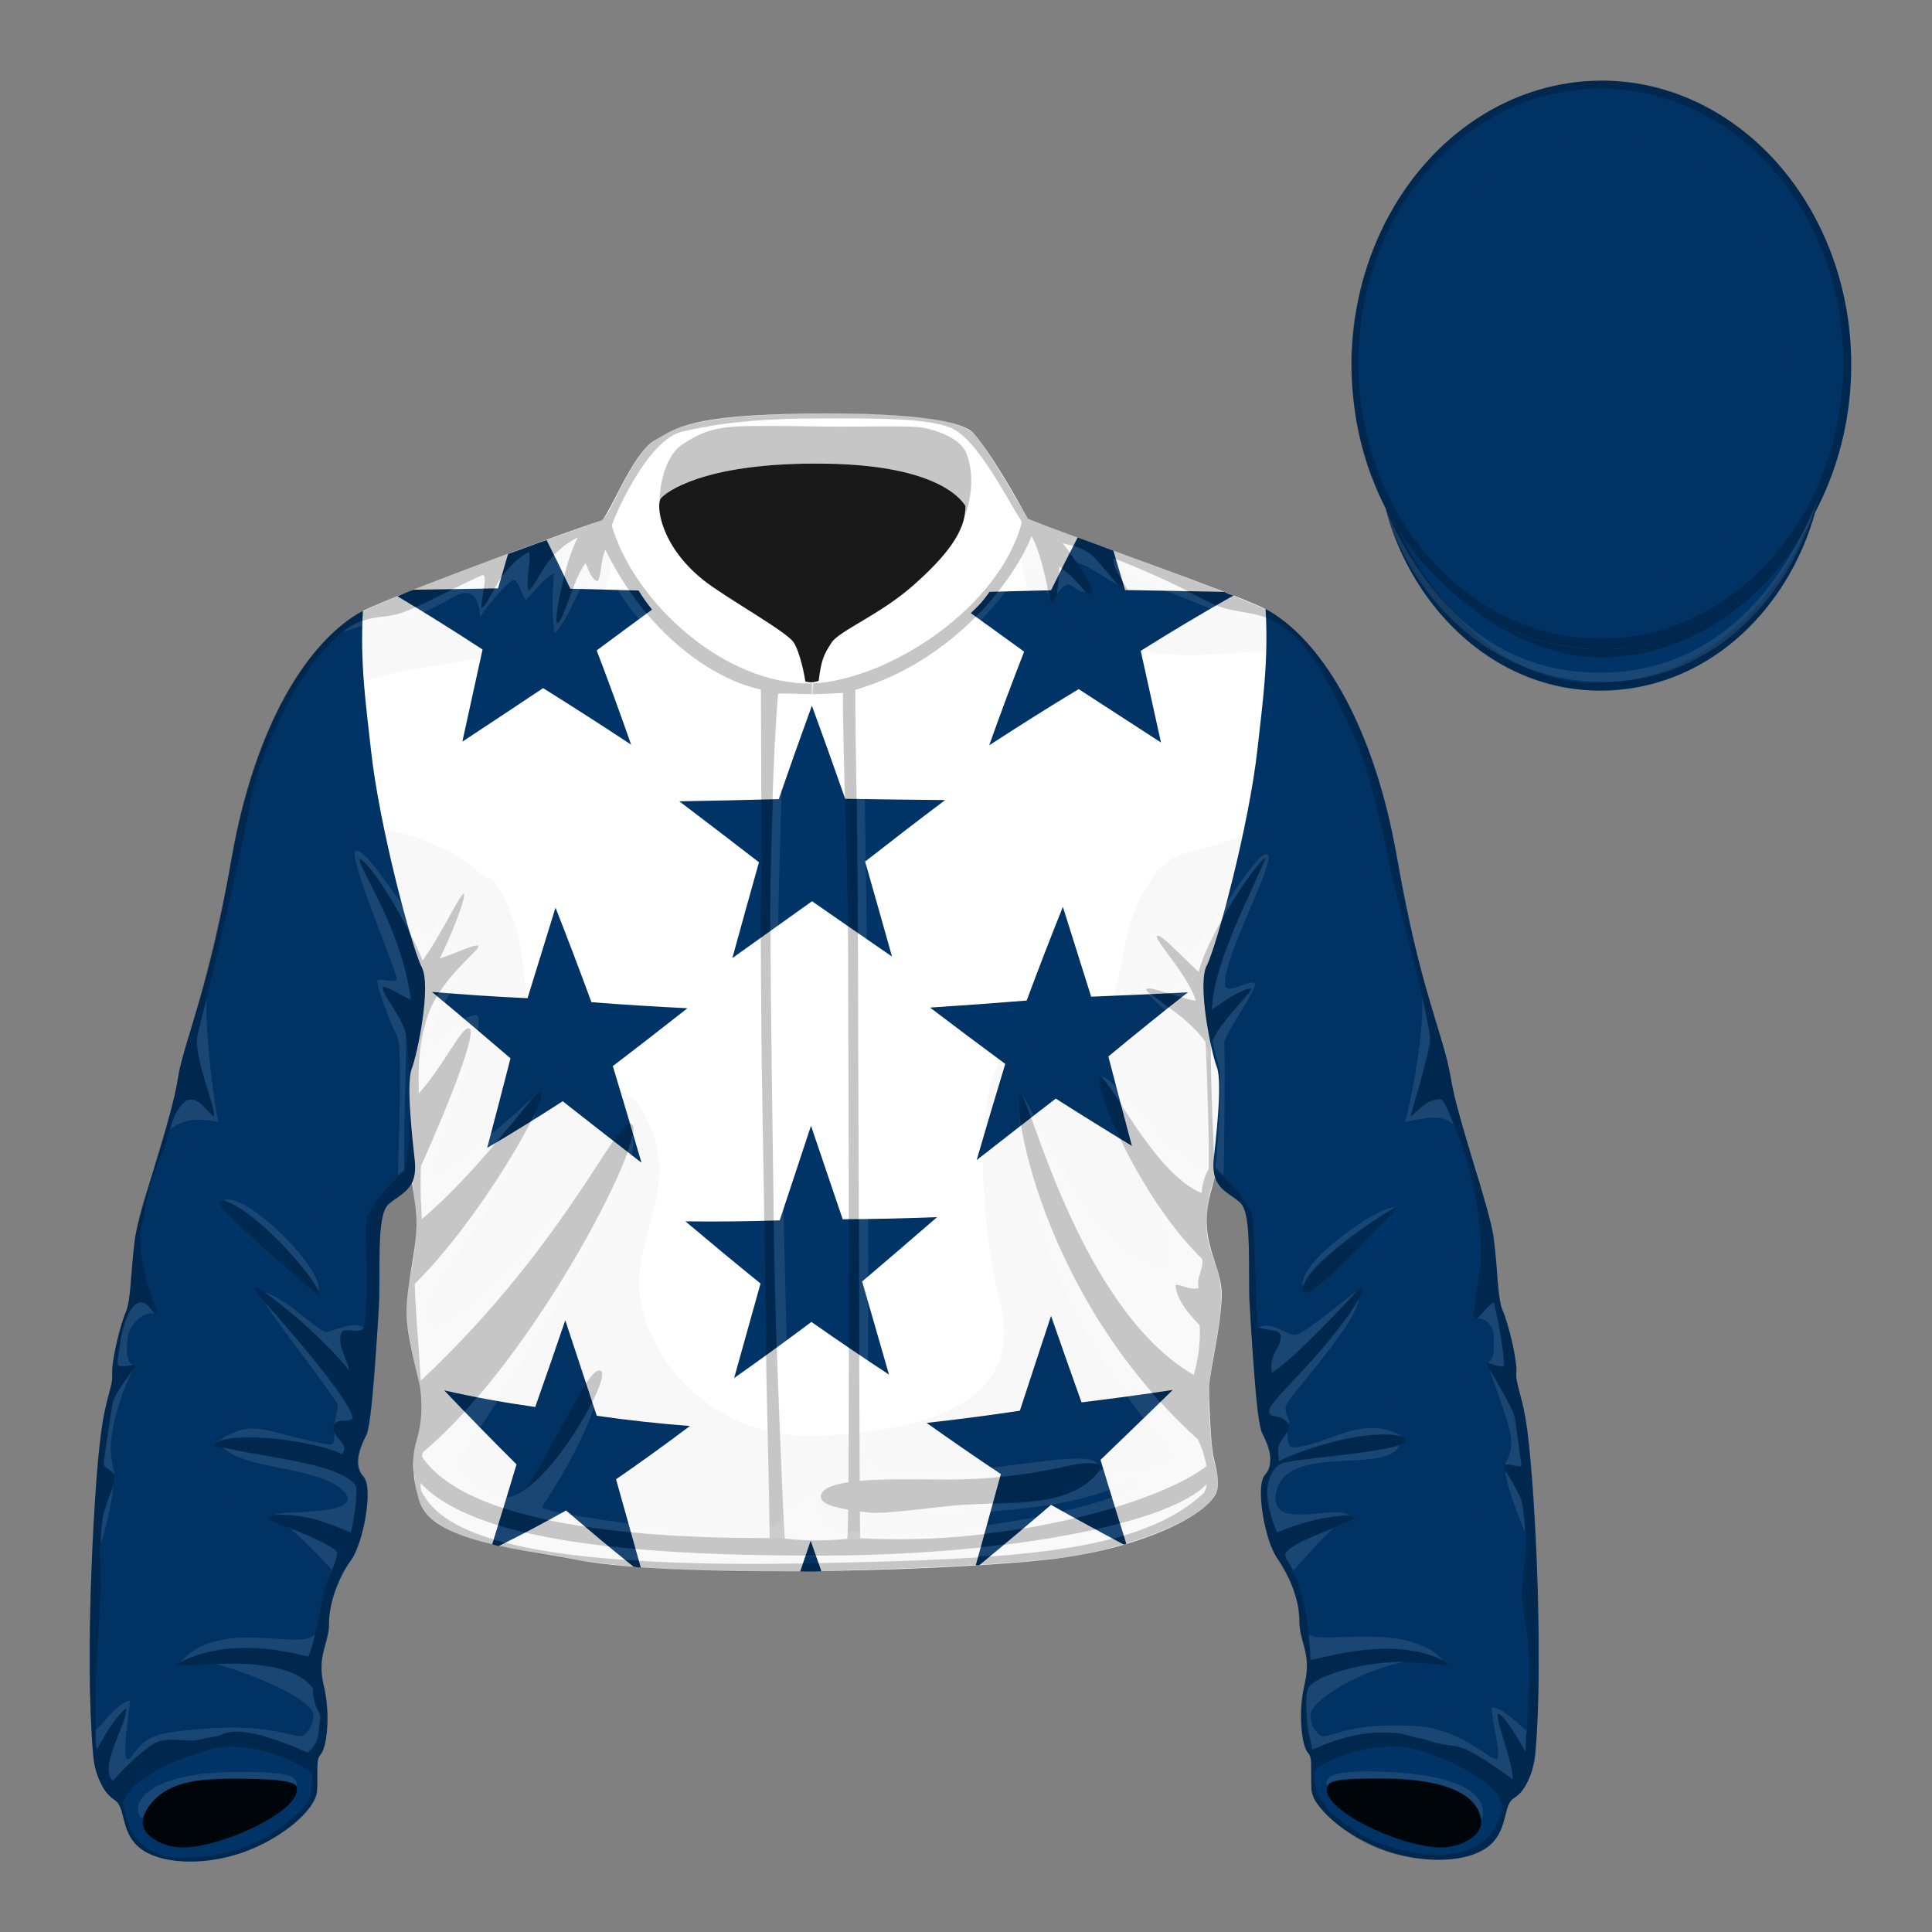
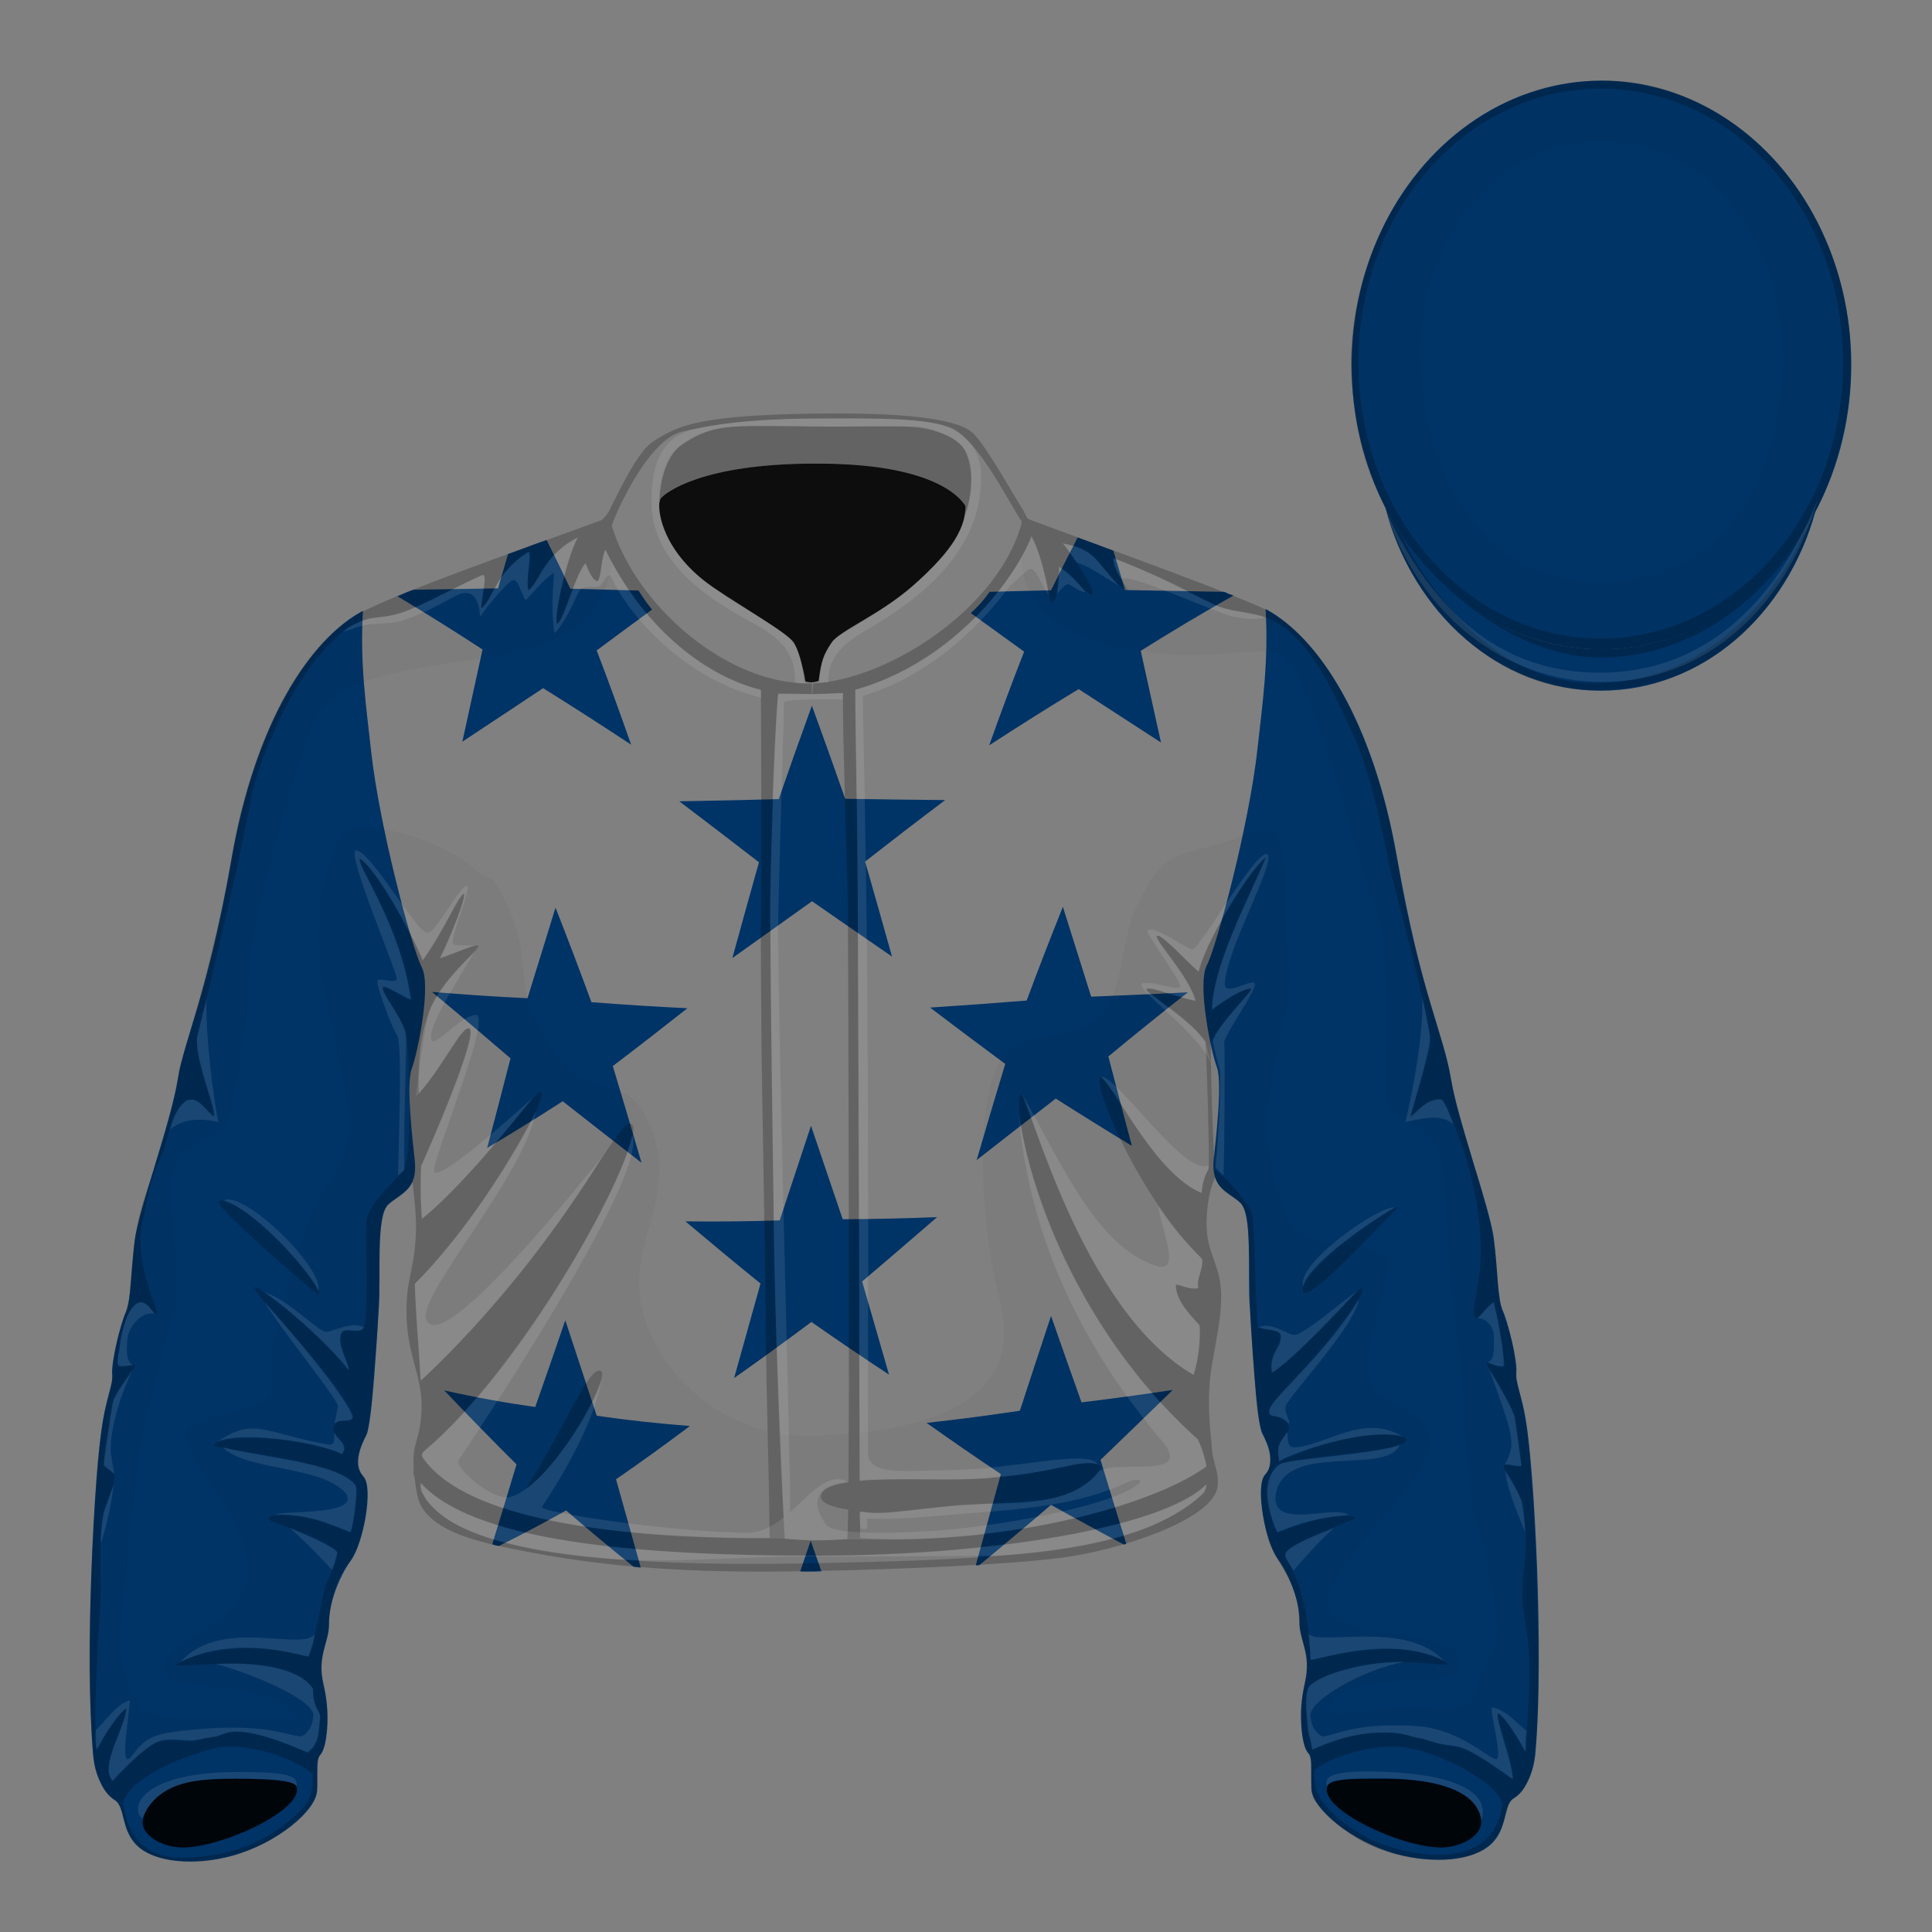
<svg xmlns="http://www.w3.org/2000/svg" version="1.1" id="Layer 1" xml:space="preserve" x="100%" y="100%" viewBox="0 0 2160 2160">
  <rect x="0" y="0" width="2160" height="2160" fill="#808080" stroke="none" />
-   <path fill="#ffffff" stroke="none" d="M1355,1327.7c0.9-3.1,2-7.1,3.4-12c52.1-82.7,143.8-448.4,56.6-634.6c-27.6-15.2-220.1-82.7-265.9-101.1c-10.8-20.2-43.4-77.2-61.5-96.4c-10.2-10.9-55.5-23.1-185.5-21.2S757.6,477.7,732,492.2c-25.6,14.5-52,87.8-60.1,89.8c-8,1.9-219,77.7-266.3,101.1c-73,103.7-79.7,347.3,55,639.1c2.8,16.7,5.1,34.8,4.9,47.9c-0.5,33.2-10.4,61.4-11,94.5c-0.6,33.2,12.5,69.6,15.2,87c2.7,17.4,2.2,38.5-3.7,58.1c-5.9,19.6-5.5,37.9,1.9,66.1c12,45.3,99.4,54.3,177.5,68.3c127.3,22.9,447.9,10.2,538-1.9c95.1-12.8,164.7-47.7,176.1-72.8c5.9-13-1.8-34.7-3.4-43.4c-1.6-8.7-4.7-51.8-4.1-74.1c0.6-22.3,11.8-59.9,13.8-100.1C1367.9,1411.5,1336.5,1390.7,1355,1327.7z" />
  <path fill="#003366" stroke="none" d="M818.771,1071.151c29.442-20.946,59.118-42.195,89.1-63.558c30.027,20.876,59.814,41.53,89.406,61.839c-9.925-35.353-19.935-70.778-30.079-106.194c29.369-22.964,59.14-45.919,89.514-68.753c-37.412-0.325-74.649-0.799-111.811-1.441c-12.172-34.771-24.549-69.49-37.209-104.068c-12.622,34.648-24.936,69.487-37.028,104.442c-37.078,1.016-74.11,1.847-111.197,2.455c30.119,22.759,59.756,45.523,89.076,68.172C838.492,999.706,828.586,1035.438,818.771,1071.151zM1047.697,1360.759c-35.137,1.395-70.345,2.216-105.562,2.37c-11.754-34.627-23.55-69.481-35.428-104.485c-11.745,35.365-23.396,70.656-34.996,105.777c-35.195,1.125-70.352,1.521-105.408,1.075c28.039,23.658,56.021,46.867,83.971,69.506c-9.844,35.453-19.668,70.697-29.497,105.653c28.741-20.203,57.547-41.172,86.399-62.705c28.952,20.286,57.871,39.915,86.73,58.847c-10.008-34.411-20.006-69.122-30.015-104.081C991.758,1409.055,1019.679,1385.002,1047.697,1360.759zM1105.957,833.271c32.427-21.103,65.635-42.058,100.003-62.838c30.947,20.101,61.638,40.027,92.022,59.672c-7.479-34.044-15.008-68.234-22.636-102.481c33.097-20.772,67.526-41.39,103.812-61.907c-4.01-1.254-3.682-0.843-10.333-4.022c-37.689-0.674-74.634-1.351-110.985-2.033c-4.309-14.656-8.655-29.312-13.044-43.956c-13.793-5.329-26.643-9.979-39.952-14.783c-10.234,19.609-20.134,39.27-29.747,58.99c-23.105,0.586-45.985,1.17-68.688,1.75c-8.305,11.204-9.537,12.83-21.023,23.788c20.009,14.381,39.878,28.751,59.622,43.081C1131.394,763.248,1118.427,798.161,1105.957,833.271zM1188.315,1013.861c-13.972,34.736-27.415,69.667-40.48,104.759c-36.053,2.91-72.048,5.556-107.994,7.866c28.213,21.441,56.235,42.468,84.054,62.982c-10.899,35.744-21.52,71.6-31.951,107.499c29.279-22.876,58.706-45.851,88.402-68.754c28.628,18.219,57.023,35.875,85.133,52.938c-8.827-33.071-17.593-66.414-26.326-100.009c29.148-24.14,58.713-48.09,88.97-71.745c-36.08,1.856-72.143,3.514-108.183,4.914C1209.441,1081.069,1198.912,1047.564,1188.315,1013.861zM516.917,829.173c29.789-19.587,59.889-39.601,90.275-59.819c33.652,20.952,66.336,42.025,98.384,63.156c-12.336-35.308-25.117-70.426-38.481-105.335c20.465-15.198,41.088-30.434,61.897-45.664c-7.251-9.161-9.441-12.523-15.127-21.319c-25.246-0.649-50.633-1.316-76.228-2.003c-8.621-18.204-17.46-36.351-26.548-54.451c-12.67,4.25-28.741,10.581-43.083,15.618c-3.755,12.809-7.482,25.63-11.186,38.456c-31.059,0.53-62.464,1.024-94.316,1.479c-7.799,2.576-11.39,4.486-18.149,7.329c33.003,19.751,64.579,39.571,95.133,59.508C531.903,760.565,524.395,794.957,516.917,829.173zM544.652,1283.402c27.894-16.371,56.063-33.857,84.466-52.202c29.524,23.185,58.855,46.159,88.093,68.761c-10.507-36.049-21.174-72.113-32.085-108.109c27.601-20.958,55.411-42.584,83.434-64.639c-35.793-1.735-71.568-3.969-107.333-6.751c-13.01-35.38-26.349-70.637-40.154-105.708c-10.472,34.008-20.887,67.797-31.281,101.258c-35.66-1.689-71.279-4.006-106.849-7.027c29.753,24.662,58.945,49.465,87.814,74.227C562.101,1216.956,553.408,1250.37,544.652,1283.402zM894.628,1756.913c7.203,0.289,18.971,0.215,23.717-0.259c-4.073-11.471-7.943-22.552-12.012-34.118C902.348,1734.267,898.616,1745.271,894.628,1756.913zM1209.15,1567.868c-11.404-31.924-22.755-64.138-34.072-96.666c-11.741,35.341-23.331,70.71-34.846,106.006c-34.6,5.193-69.39,9.772-104.283,13.603c27.75,19.738,55.435,38.797,83.025,57.219c-9.381,34.171-18.721,68.208-28.056,102.02c1.716,0.093,1.918,0.132,3.965-0.179c26.841-22.061,53.569-44.589,80.169-67.43c27.164,15.257,54.214,29.975,81.129,44.271c1.791,0.05,1.129,0.098,3.019-0.776c-9.685-31.083-19.292-62.313-28.826-93.756c27.057-25.948,53.988-52.088,80.842-78.226C1277.507,1559.052,1243.455,1563.733,1209.15,1567.868zM667.172,1582.838c-11.648-35.447-23.352-71.07-35.176-106.746c-11.162,32.734-22.357,65.057-33.603,96.96c-34.223-4.829-68.179-10.979-101.78-18.595c26.827,28.195,53.775,55.832,80.877,82.741c-9.008,30.08-18.077,59.862-27.212,89.406c2.829,0.918,4.921,1.527,7.464,1.804c24.955-12.342,50.021-25.589,75.186-39.71c25.037,21.69,50.204,42.703,75.481,63.002c4.611,0.577,5.337,0.69,7.995,0.863c-9.22-32.644-18.436-65.577-27.675-98.715c27.448-18.913,54.989-38.815,82.599-59.567C736.463,1591.595,701.715,1587.821,667.172,1582.838z" />
  <path fill="#003366" stroke="none" d="M471.488,1081.238c-10.905-20.841-47.324-156.653-56.672-242.181c-5.401-49.422-12.57-97.202-9.035-156.221c-58.889,31.92-119.922,123.592-146.943,277.718s-52.224,197.988-59.978,245.851c-7.755,47.861-44.105,147.219-48.226,179.935c-4.119,32.715-4.362,69.309-10.057,81.062c-5.695,11.754-16.427,56.481-15.215,68.599c1.212,12.116-5.451,23.775-10.351,52.327c-9.901,57.693-20.391,260.668-11.026,372.714c1.906,22.814,11.511,43.741,24.112,51.375c12.602,7.634,6.301,33.807,25.93,51.738c19.629,17.934,63.108,22.335,105.555,10.646c50.475-13.9,94.511-50.805,94.996-73.342c0.485-22.537-1.004-34.862,3.618-39.57c7.077-7.21,11.857-44.174,3.739-77.858c-8.119-33.685,6.317-46.944,5.954-68.876s10.784-51.739,24.597-70.762c13.813-19.023,25.445-81.305,13.813-93.785s-3.565-33.148,3.271-46.044c6.777-12.782,12.161-116.101,14.073-144.207c2.319-34.101-3.601-101.02,10.576-113.742s32.94-16.15,29.514-49.091c-1.504-14.444-10.179-85.042-3.514-102.369C466.884,1177.827,482.394,1102.079,471.488,1081.238z M1705.708,1586.327c-4.899-28.552-11.562-40.21-10.351-52.327c1.211-12.117-9.521-56.845-15.216-68.599c-5.694-11.753-5.937-48.347-10.057-81.062c-4.12-32.716-40.47-132.073-48.226-179.935c-7.754-47.862-32.957-91.725-59.978-245.851s-88.055-245.799-146.942-277.718c3.535,59.019-3.635,106.798-9.036,156.221c-9.347,85.527-45.767,221.34-56.672,242.181s4.604,96.589,11.269,113.916s-2.011,87.925-3.514,102.369c-3.428,32.94,15.336,36.368,29.513,49.091s8.257,79.642,10.576,113.742c1.912,28.106,7.296,131.425,14.073,144.208c6.838,12.895,14.904,33.562,3.271,46.043c-11.632,12.48,0,74.762,13.813,93.785c13.813,19.022,24.96,48.83,24.597,70.762s14.073,35.191,5.955,68.876s-3.339,70.648,3.738,77.858c4.622,4.708,3.134,17.033,3.618,39.57s44.521,59.441,94.996,73.342c42.446,11.688,85.926,7.287,105.555-10.646c19.63-17.932,13.328-44.104,25.93-51.738s22.206-28.562,24.112-51.375C1726.1,1846.995,1715.609,1644.021,1705.708,1586.327z" />
  <path fill="#FFFFFF" stroke="none" d="" />
  <path fill="#003366" stroke="none" d="M1789.981,725.838c-124.874-0.238-208.436-91.819-241.198-158.825c30.637,118.597,126.984,205.18,241.099,205.18c112.788,0,208.22-84.583,240.004-201.061C1999.41,633.547,1914.263,726.075,1789.981,725.838z" />
  <ellipse fill="#003366" cx="1790.436" cy="408.094" rx="279.304" ry="317.903" stroke="none" />
  <path fill="#FFFFFF" stroke="none" d="" />
  <path fill="#000000" stroke="none" d="M2062.141,334.228c-0.148-0.718-0.307-1.431-0.46-2.146c-0.351-1.628-0.705-3.254-1.078-4.872c-0.308-1.345-0.632-2.682-0.955-4.02c-0.253-1.04-0.503-2.081-0.765-3.116c-0.428-1.697-0.873-3.384-1.324-5.069c-0.196-0.73-0.39-1.462-0.591-2.19c-0.503-1.828-1.025-3.646-1.558-5.461c-0.186-0.635-0.37-1.272-0.56-1.906c-0.535-1.784-1.087-3.558-1.648-5.327c-0.228-0.715-0.452-1.432-0.684-2.145c-0.517-1.59-1.049-3.173-1.587-4.751c-0.319-0.937-0.639-1.874-0.965-2.806c-0.449-1.278-0.908-2.55-1.371-3.82c-0.463-1.272-0.93-2.542-1.406-3.806c-0.329-0.871-0.664-1.737-1-2.603c-0.656-1.695-1.321-3.384-2.002-5.063c-0.158-0.388-0.317-0.775-0.477-1.163c-21.941-53.582-56.612-99.038-99.597-131.34c-0.075-0.057-0.152-0.113-0.228-0.17c-1.424-1.068-2.854-2.126-4.296-3.165c-1.281-0.93-2.573-1.842-3.868-2.748c-0.223-0.155-0.443-0.312-0.666-0.466c-42.877-29.831-92.927-46.754-145.458-46.026c-4.515,0.062-8.991,0.258-13.438,0.551c-0.063,0.004-0.126,0.007-0.188,0.011c-0.901,0.06-1.8,0.125-2.697,0.195c-109.58,7.562-202.093,87.024-241.609,197.488c-0.152,0.417-0.3,0.837-0.45,1.255c-0.325,0.919-0.653,1.836-0.972,2.759c-12.821,36.476-19.821,75.798-19.887,116.147c2.682,66.618,13.445,110.182,38.953,160.239c17.291,78.333,101.638,204.874,238.715,203.104c140.239-1.812,215.947-110.493,239.984-196.503c26.445-48.577,41.728-105.853,41.728-167.201C2069.737,382.662,2067.098,357.934,2062.141,334.228z M1790.893,158.042c127.717,1.566,205.266,118.481,202.312,250.052c-2.86,127.432-65.473,243.647-205.178,242.576c-128.52-0.986-194.851-115.232-200.361-242.576C1582.018,277.566,1666.496,156.517,1790.893,158.042z M2027.253,576.681c-1.435,3.089-2.378,6.308-11.57,20.641c-19.273,48.069-93.999,164.173-229.706,166.339c-142.118,2.268-216.254-160.219-219.393-164.57c2.172,2.979,4.403,5.945,6.683,8.895c19.284,27.109,42.403,50.533,68.424,69.206c43.977,34.406,95.365,57.928,147.809,57.928C1889.793,735.119,1977.821,670.277,2027.253,576.681c0.008-0.018,0.017-0.035,0.025-0.052c0.024-0.044,0.048-0.088,0.072-0.132C2027.318,576.558,2027.285,576.619,2027.253,576.681z M1079.183,575.772c10.819-30.499,6.657-56.308,0.642-70.302c-7.176-16.694-37.212-26.524-53.423-28.08c-16.211-1.557-77.299,0.095-109.968-0.569s-69.583-0.968-90.437-0.139c-32.3,1.284-47.092,9.942-62.771,19.938c-17.583,11.208-25.411,41.012-25.801,62.629c14.476-19.624,71.844-40.092,173.126-41.198C1013.688,516.925,1084.83,548.671,1079.183,575.772z M1695.853,1545.562c-2.604-9.36,1.024-18.848-5.022-44.018c-4.519-18.809-12.952-38.555-14.635-49.438c-4.883-31.577,2.671-55.441-27.921-148.198c-0.164-0.498-16.534-55.769-20.599-70.925c-3.258-12.15-4.134-24.779-11.884-54.633c-8.707-33.54-22.987-75.022-33.888-119.081c-12.563-50.782-19.991-101.473-27.305-135.758c-12.357-57.926-50.887-186.115-130.685-237.415c-23.103-14.852-208.277-80.969-273.947-105.631c-2.127-1.296-2.3-2.868-4.919-8.146c-0.214,1.227-0.459,2.45-0.707,3.672c-0.326,2.074-0.584,3.035-0.886,4.043c-0.116,0.5-0.253,0.998-0.375,1.497c-0.034,0.037-0.065,0.077-0.099,0.115c0.176-0.635,0.33-1.133,0.474-1.612c0.314-1.345,0.612-2.693,0.886-4.043c0.157-0.997,0.329-2.24,0.53-3.891c-18.197-29.391-45.474-78.789-59.16-89.579c-22.948-18.092-101.796-21.18-177.072-20.086c-101.733,1.478-137.742,9.627-158.48,19.849c-22.899,11.286-26.672,15.989-33.652,25.306c-10.18,13.587-20.146,32.539-35.759,64.01c-3.664,6.164-6.362,8.827-9.35,10.357c-1.399,0.518-2.827,1.045-4.295,1.585c-0.978,0.276-2.021,0.545-3.16,0.86c0.033,0.088,0.067,0.175,0.1,0.264c-77.749,28.508-240.99,84.928-273.426,107.462c-97.064,70.103-126.658,236.175-131.438,264.923c-18.956,114.007-58.323,234.417-58.842,238.286c-4.916,36.579-18.968,86.947-37.624,140.217c-17.254,49.27-15.255,105.874-18.963,120.031c-3.182,12.149-8.064,24.63-11.604,38.038c-8.137,30.83-5.257,45.243-7.442,52.9c-12.964,45.419-16.021,90.236-18.195,127.819c-5.436,93.994-7.585,161.277-6.122,215.575c0.831,30.825,2.727,60.498,4.889,80.558c1.458,13.533,7.382,20.693,9.022,25.616c3.48,10.44,15.228,15.46,18.491,20.952c0.009-0.013,0.075-0.067,0.165-0.137c0.309-0.488,0.945-1.218,1.596-1.875c0.527,0.378,1.149,0.737,1.923,1.097c-1.782-0.356-3.088,0.446-3.52,0.778c-0.135,0.213-0.215,0.386-0.199,0.48c9.824,14.307,1.541,61.921,74.659,63.475c76.637,1.628,122.823-42.857,132.789-53.57c17.103-18.383,15.087-32.253,14.529-42.319c0.739-4.428-0.722-11.679,0.438-18.499c4.038-5.925,7.929-13.331,8.479-18.634c1.262-12.144,2.604-18.595,2.318-28.316c-0.891-30.424-7.723-37.4-6.681-58.544c0.553-11.214,7.867-37.451,7.894-38.429c1.225-46.469,18.382-70.004,22.122-74.616c16.766-20.681,22.051-66.604,21.302-82.206c-0.811-16.865-10.571-15.695-11.12-30.026c-0.512-13.397,10.421-31.703,10.837-34.065c1.266-7.177,2.687-13.603,4.601-30.581c2.783-24.69,2.419-34.947,4.804-56.958c1.914-17.661,3.23-39.178,3.656-60.6c0.665-33.448,0.051-66.818,3.001-86.095c3.396-30.904,15.392-18.5,34.805-45.655c1.076,10.507,5.021,38.411,3.654,60.582c-2.63,42.671-10.104,44.852-10.412,82.94c-0.386,47.701,17.27,71.475,16.884,106.804c-0.361,33.094-8.113,37.268-9.191,58.997c0.028,3.263,0.146,6.44,0.326,9.496c-0.068,2.288-0.121,4.924-0.182,8.096c0.304,0.42,0.633,0.83,0.946,1.247c1.296,12.422,3.331,21.446,3.734,23.389c3.344,16.095,17.769,29.809,41.144,40.072c22.167,9.733,52.506,16.036,86.113,22.383c87.308,16.487,179.213,23.33,305.841,20.878c116.229-2.25,227.533-7.468,286.666-15.062c63.125-8.105,162.128-40.17,173.607-75.395c4.85-17.326-4.947-30.258-5.689-49.323c0.015-8.165-5.148-36.333-1.941-73.539c2.416-28.021,12.277-59.129,12.615-93.743c-0.051-37.332-17.046-46.377-16.351-84.197c1.264-35.562,8.367-43.316,9.276-49.34c10.764,27.349,32.214,15.692,35.947,47.802c2.896,18.673,2.728,98.073,4.605,123.337c0.155,2.094,2.227,32.987,5.445,74.721c4.302,55.796,16.329,43.125,15.795,68.5c-0.552,26.155-10.311,8.904-10.098,40.523c0.039,5.749,1.842,29.531,8.025,50.156c6.604,22.026,25.854,40.513,32.289,69.354c1.016,4.553,1.89,14.383,2.6,26.892c0.688,12.107,7.57,27.494,7.93,42.264c0.507,20.818-6.811,35.242-6.234,57.325c1.477,56.562,12.727,34.218,11.69,56.812c0.451-0.263,1.04-0.544,1.669-0.817v0.007c-1.072,0.572-1.654,0.915-1.674,0.928c0.002-0.04,0.003-0.077,0.005-0.117c-0.147,0.086-0.282,0.169-0.398,0.25c0.278,12.833-1.422,32.57,4.771,40.228c17.733,21.926,58.339,64.231,137.351,64.947c73.094,0.662,71.917-44.681,79.242-63.352c5.789-9.321,12.487-5.721,19.845-22.745c1.754-3.473,3.763-8.036,5.562-13.337c1.674-4.93,6.846-42.92,7.165-81.548c0.489-59.127-0.608-153.049-7.416-241.734C1709.565,1620.228,1708.612,1591.446,1695.853,1545.562z M326.526,2032.932c-21.416,18.657-58.267,43.001-121.079,43.875c-60.98,0.848-64.761-47.319-68.262-61.096c-0.19,0.336-0.361,0.489-0.562,0.442c-0.016-0.004-0.03-0.004-0.045-0.007c0.077-0.494,0.188-0.992,0.317-1.492c0.097,0.327,0.193,0.678,0.29,1.057c1.053-1.857,2.712-9.312,13.425-19.412c9.266-8.013,22.154-15.945,35.863-22.783c13.004-6.044,29.532-12.254,50.61-18.281c2.888-0.826,5.956-1.429,9.146-1.854c12.59-1.289,27.211-0.14,41.752,2.805c24.281,5.316,48.126,15.86,61.077,26.443C351.131,2008.254,344.577,2017.207,326.526,2032.932z M715.233,1447.464c-7.853-69.62,49.609-120.665,4.171-203.881c-26.979-49.409-74.95-0.403-123.474-108.569c-18.665-41.608,0.057-78.783-41.359-146.56c-1.136-1.858-2.441-3.592-3.889-5.232c-7.368-2.222-15.183-7.015-23.444-14.854c-2.684-2.547-6.292-5.265-10.602-8.052c-3.072-1.746-6.188-3.569-9.304-5.523c-39.826-21.912-113.958-43.938-126.289-18.762c-76.406,155.987,56.4,293.848-11.677,384.023C334.771,1365.881,296,1516,304.492,1546.711s-75.234,30.258-94.414,51.805s77.367,103.406,66.617,166.258s-119.883,74.57-87.289,112.812c8.886,10.426,133.352,2.945,143.617,45.812c-69.711-8.102-160.258,6.617-174.211-12.93c-6.936-9.716-26.812-42.469-25.133-78.305S154,1620,160.141,1598.234S186,1488,194.203,1465.148s-4.164-92.703-3.211-140.125S236,1274,248.93,1261.477S278,1128,279.031,1078.641s50.898-219.974,69.516-267.133c31.398-79.533,188.419-58.465,270.719-97.441c2.379-1.127,4.534-1.135,6.472-0.175c31.48-20.368,55.494-45.895,58.275-85.281c39.93,73.642,104.198,128.282,166.618,142.375c0.309,32.734,0.885,194.562,0.259,230.485c-0.872,50.018,0.385,130.391,0.302,143.122c-0.213,32.864,4.887,290.219,5.12,348.934c0.115,28.892,0.978,66.887,1.89,106.312C774.602,1579.683,722.054,1507.932,715.233,1447.464z M948.907,1602.891c-11.213,1.013-22.754,1.761-34.573,2.261c-14.771,0.625-28.875-0.292-42.264-2.507c-3.639-91.706-7.658-206.333-7.069-225.863c0.511-16.916-2.626-174.479-3.581-324.442c-0.889-139.33,6.733-265.936,8.723-276.844c6.051-0.448,37.425,0.667,37.425,0.667s0.372-7.322,0.406-12.103c-95.965,2.474-197.587-88.425-223.928-176.082c-0.64-2.129,38.194-97.088,79.383-105.565c15.897-3.271,55.99-14.119,145.075-14.53c73.166-0.339,128.159-0.316,154.532,10.402c30.388,12.352,65.955,85.569,79.17,104.677c-0.114,0.3-0.213,0.617-0.273,0.975c0.12,0.209,0.249,0.422,0.386,0.639c-25.258,94.398-147.341,174.907-233.254,179.533c-0.671,7.707-0.72,7.35-0.767,12.129c3.745-0.068,23.701-0.83,34.235-1.502c-0.972,38.233,5.376,214.88,5.479,247.317C948.118,1055.583,949.628,1412.295,948.907,1602.891z M1440.641,1366.078c-57.808-128.69,10.271-218.123-0.164-287.648c-11.742-78.234,15.227-173.82-47.625-146.125c-56.273,24.796-78.321,12.872-104.514,48.903c-8.682,14.285-16.847,28.614-21.982,43.021c-15.789,44.289-11.189,91.877-40.556,115.564c-35.41,28.564-89.38,7.532-110.101,50.494c-29.897,61.991-13.545,206.695,1.012,258.554c28.077,100.026-45.758,140.667-155.784,152.844c-0.209-51.002-0.374-105.429-0.435-136.629c-0.296-154.157-1.603-405.399-1.221-455.164c0.284-36.886-3.621-204.048-2.917-238.596c95.419-27.878,158.458-99.745,185.871-148.731c0.7,60.065,51.325,93.021,123.672,104.686c3.582-0.312,7.427-0.12,11.548,0.621c76.025,13.655,137.695-9.735,158.07,6.926c39.523,32.32,82.891,236.328,102.688,281.766s8.672,188.141,12.234,215.789s56.766,12.695,63.164,77.172s7.367,147.008,14.883,176.742s9.875,166.422,17.695,197.078s43.898,144.422,17.859,174.539s6.246,57.836-62.508,51.172c-65.591-6.357-124.956,21.429-114.07-2.734c17.262-38.316,142.182-19.331,144.68-40.289c6.469-54.262-136.25-23.465-147.172-70.738s129.136-145.06,112.328-191.07c-14.418-39.469-55.988-32.605-64.664-58.078c-14.426-42.355,27.586-122.91,17.477-140.527S1455.534,1399.233,1440.641,1366.078z M1680.077,2016.679c-12.882,88.804-128.729,50.667-151.604,37.882c-46.787-26.152-61.741-49.075-59.137-75.529c22.195-16.779,63.422-27.93,94.9-26.074c5.882,0.493,13.451,1.624,22.435,3.933c13.722,3.832,30.012,10.309,45.062,18.044c8.436,4.539,17.354,9.964,26.695,16.484c4.328,3.021,10.555,8.693,15.233,14.031c2.826,3.676,4.649,7.286,5.176,10.729c0.476-0.217,0.883-0.434,1.258-0.653C1680.164,2015.955,1680.166,2016.347,1680.077,2016.679z" opacity="0.03" />
  <path fill="#000000" stroke="none" d="M244.247,1344.065c1.905,8.093,67.269,67.661,112.584,104.353C353.979,1421.55,257.081,1328.481,244.247,1344.065z M1456.465,1442.293c0.86,19.678,69.197-54.625,106.854-93.087C1546.556,1354.224,1455.45,1419.113,1456.465,1442.293z M1695.853,1545.562c-2.604-9.36,1.024-18.848-5.022-44.018c-4.519-18.809-12.952-38.555-14.635-49.438c-4.883-31.577,2.671-55.441-27.921-148.198c-0.164-0.498-16.534-55.769-20.599-70.925c-3.258-12.15-4.134-24.779-11.884-54.633c-8.707-33.54-22.987-75.022-33.888-119.081c-12.563-50.782-19.991-101.473-27.305-135.758c-12.357-57.926-50.887-186.115-130.685-237.415c-23.103-14.852-208.277-80.969-273.947-105.631c-2.127-1.296-2.3-2.868-4.919-8.146c-0.214,1.227-0.459,2.45-0.707,3.672c-0.326,2.074-0.584,3.035-0.886,4.043c-0.116,0.5-0.253,0.998-0.375,1.497c-0.034,0.037-0.065,0.077-0.099,0.115c0.176-0.635,0.33-1.133,0.474-1.612c0.314-1.345,0.612-2.693,0.886-4.043c0.157-0.997,0.329-2.24,0.53-3.891c-18.197-29.391-45.474-78.789-59.16-89.579c-22.948-18.092-101.796-21.18-177.072-20.086c-101.733,1.478-137.742,9.627-158.48,19.849c-22.899,11.286-26.672,15.989-33.652,25.306c-10.18,13.587-20.146,32.539-35.759,64.01c-3.664,6.164-6.362,8.827-9.35,10.357c-1.399,0.518-2.827,1.045-4.295,1.585c-0.978,0.276-2.021,0.545-3.16,0.86c0.033,0.088,0.067,0.175,0.1,0.264c-77.749,28.508-240.99,84.928-273.426,107.462c-97.064,70.103-126.658,236.175-131.438,264.923c-18.956,114.007-58.323,234.417-58.842,238.286c-4.916,36.579-18.968,86.947-37.624,140.217c-17.254,49.27-15.255,105.874-18.963,120.031c-3.182,12.149-8.064,24.63-11.604,38.038c-8.137,30.83-5.257,45.243-7.442,52.9c-12.964,45.419-16.021,90.236-18.195,127.819c-5.436,93.994-7.585,161.277-6.122,215.575c0.831,30.825,2.727,60.498,4.889,80.558c1.458,13.533,7.382,20.693,9.022,25.616c3.48,10.44,15.228,15.46,18.491,20.952c0.009-0.013,0.075-0.067,0.165-0.137c0.309-0.488,0.945-1.218,1.596-1.875c0.527,0.378,1.149,0.737,1.923,1.097c-1.782-0.356-3.088,0.446-3.52,0.778c-0.135,0.213-0.215,0.386-0.199,0.48c9.824,14.307,1.541,61.921,74.659,63.475c76.637,1.628,122.823-42.857,132.789-53.57c17.103-18.383,15.087-32.253,14.529-42.319c0.739-4.428-0.722-11.679,0.438-18.499c4.038-5.925,7.929-13.331,8.479-18.634c1.262-12.144,2.604-18.595,2.318-28.316c-0.891-30.424-7.723-37.4-6.681-58.544c0.553-11.214,7.867-37.451,7.894-38.429c1.225-46.469,18.382-70.004,22.122-74.616c16.766-20.681,22.051-66.604,21.302-82.206c-0.811-16.865-10.571-15.695-11.12-30.026c-0.512-13.397,10.421-31.703,10.837-34.065c1.266-7.177,2.687-13.603,4.601-30.581c2.783-24.69,2.419-34.947,4.804-56.958c1.914-17.661,3.23-39.178,3.656-60.6c0.665-33.448,0.051-66.818,3.001-86.095c3.396-30.904,15.392-18.5,34.805-45.655c1.076,10.507,5.021,38.411,3.654,60.582c-2.63,42.671-10.104,44.852-10.412,82.94c-0.386,47.701,17.27,71.475,16.884,106.804c-0.361,33.094-8.113,37.268-9.191,58.997c0.028,3.263,0.146,6.44,0.326,9.496c-0.068,2.288-0.121,4.924-0.182,8.096c0.304,0.42,0.633,0.83,0.946,1.247c1.296,12.422,3.331,21.446,3.734,23.389c3.344,16.095,17.769,29.809,41.144,40.072c22.167,9.733,52.506,16.036,86.113,22.383c87.308,16.487,179.213,23.33,305.841,20.878c116.229-2.25,227.533-7.468,286.666-15.062c63.125-8.105,162.128-40.17,173.607-75.395c4.85-17.326-4.947-30.258-5.689-49.323c0.015-8.165-5.148-36.333-1.941-73.539c2.416-28.021,12.277-59.129,12.615-93.743c-0.051-37.332-17.046-46.377-16.351-84.197c1.264-35.562,8.367-43.316,9.276-49.34c10.764,27.349,32.214,15.692,35.947,47.802c2.896,18.673,2.728,98.073,4.605,123.337c0.155,2.094,2.227,32.987,5.445,74.721c4.302,55.796,16.329,43.125,15.795,68.5c-0.552,26.155-10.311,8.904-10.098,40.523c0.039,5.749,1.842,29.531,8.025,50.156c6.604,22.026,25.854,40.513,32.289,69.354c1.016,4.553,1.89,14.383,2.6,26.892c0.688,12.107,7.57,27.494,7.93,42.264c0.507,20.818-6.811,35.242-6.234,57.325c1.477,56.562,12.727,34.218,11.69,56.812c0.451-0.263,1.04-0.544,1.669-0.817v0.007c-1.072,0.572-1.654,0.915-1.674,0.928c0.002-0.04,0.003-0.077,0.005-0.117c-0.147,0.086-0.282,0.169-0.398,0.25c0.278,12.833-1.422,32.57,4.771,40.228c17.733,21.926,58.339,64.231,137.351,64.947c73.094,0.662,71.917-44.681,79.242-63.352c5.789-9.321,12.487-5.721,19.845-22.745c1.754-3.473,3.763-8.036,5.562-13.337c1.674-4.93,6.846-42.92,7.165-81.548c0.489-59.127-0.608-153.049-7.416-241.734C1709.565,1620.228,1708.612,1591.446,1695.853,1545.562z M763.429,482.412c15.897-3.271,55.99-14.119,145.075-14.53c73.166-0.339,128.159-0.316,154.532,10.402c30.388,12.352,65.955,85.569,79.17,104.677c-0.114,0.3-0.213,0.617-0.273,0.975c0.12,0.209,0.249,0.422,0.386,0.639c-25.258,94.398-147.341,174.907-233.254,179.533c-0.671,7.707-0.72,7.35-0.767,12.129c3.745-0.068,23.701-0.83,34.235-1.502c-0.972,38.233,5.376,214.88,5.479,247.317c0.118,37.074,1.951,469.229,0.588,635.106c-14.945,2.225-26.041,5.87-29.551,11.789c-6.5,10.961,11.378,15.908,29.217,18.861c-0.263,17.94-0.597,29.496-1.019,32.72c-29.595,2.634-50.69,1.881-69.926-0.446c-1.689-19.214-13.294-311.035-12.32-343.301c0.511-16.916-2.626-174.479-3.581-324.442c-0.889-139.33,6.733-265.936,8.723-276.844c6.051-0.448,37.425,0.667,37.425,0.667s0.372-7.322,0.406-12.103c-95.965,2.474-197.587-88.425-223.928-176.082C683.406,585.849,722.24,490.89,763.429,482.412z M326.526,2032.932c-21.416,18.657-58.267,43.001-121.079,43.875c-60.98,0.848-64.761-47.319-68.262-61.096c-0.19,0.336-0.361,0.489-0.562,0.442c-0.016-0.004-0.03-0.004-0.045-0.007c0.077-0.494,0.188-0.992,0.317-1.492c0.097,0.327,0.193,0.678,0.29,1.057c1.053-1.857,2.712-9.312,13.425-19.412c9.266-8.013,22.154-15.945,35.863-22.783c13.004-6.044,29.532-12.254,50.61-18.281c2.888-0.826,5.956-1.429,9.146-1.854c12.59-1.289,27.211-0.14,41.752,2.805c24.281,5.316,48.126,15.86,61.077,26.443C351.131,2008.254,344.577,2017.207,326.526,2032.932z M466.92,1491.781c-0.811-8.985-3.241-49.468-3.257-56.307c72.512-71.408,150.701-207.528,141.091-214.811c-5.424-4.11-61.257,81.153-133.113,142.342c-0.199-11.313-2.268-25.334-1.07-59.132c33.652-74.871,64.775-155.268,53.381-154.084c-7.681-1.975-27.248,40.471-55.652,72.705c-0.03-16.247-2.738-52.071,10.794-89.212c14.868-40.806,55.65-68.787,55.66-75.415c0.007-4.36-28.794,9.358-43.067,13.659c12.937-25.48,28.979-67.158,27.136-71.906c-1.977-5.122-22.765,40.702-46.349,74.303c-14.51-38.993-64.342-118.026-70.799-113.509c-3.877,3.562,44.6,70.685,58.903,158.71c-15.878-8.406-30.798-17.407-32.392-14.626c-3.353,5.854,24.086,31.359,27.068,62.167c2.641,27.283,5.618,114.892-3.467,142.385c-13.026,11.536-39.537,39.463-41.63,53.866c-2.785,17.028,2.637,73.649-2.229,116.888c-1.885,16.757-25.014,0.152-26.863,12.101c-2.313,14.942,10.354,37.474,9.402,40.094c-46.773-55.69-104.207-95.308-105.468-93.048c-4.063,7.281,87.938,95.34,109.674,143.252c1.332,11.051-15.666,2.06-20.627,10.021c-8.322,13.357,19.962,19.758,8.263,33.138c-60.938-23.696-142.638-20.668-142.678-9.295c-0.322,4.909,150.206,17.544,159.258,47.428c-2.022,26.928-4.309,45.743-6.849,49.896c-42.146-21.448-90.843-23.619-92.069-15.555c-0.771,5.07,58.714,17.522,77.455,38.125c-3.104,17.312-13.573,35.18-14.214,38.45c-8.244,42.107-15.156,70.083-18.592,77.995c-90.761-26.229-147.958,7.605-147.756,8.747c1.114,6.291,123.194-18.735,153.293,27.678c-1.417,15.629,7.525,24.955,7.528,27.979c0.028,37.236-8.601,38.302-13.519,43.011c-41.422-19.121-69.833-24.17-79.36-23.923c-10.597,0.274-16.821,2.634-21.007,5.293c-3.174,0.148-6.188,0.39-8.976,0.737c-6.275,0.782-13.346,2.511-20.801,4.967c-10.578-1.472-24.149-2.534-38.281,0.767c-11.449,2.674-41.28,33.136-49.763,43.655c-16.241-18.006,16.213-62.312,15.308-81.354c-0.163-1.686-24.589,24.818-32.594,47.238c-4.199-30.061-1.02-93.841,3.518-168.684c1.227-20.238-0.495-42.149,0.023-64.085c1.171-49.562,13.097-47.264,15.509-71.161c1.313-13.011-12.562-8.775-11.39-17.43c3.119-23.021,6.541-46.312,10.16-69.534c1.343-8.618,22.893-31.157,24.285-39.738c0.694-4.28-20.219,7.486-19.426-2.929c0.923-12.123,4.225-49.413,19.321-64.665c12.117-12.241,23.971,17.206,24.738,8.698c0.472-5.238-27.531-62.607-15.44-103.613c1.849-6.271,4.186-39.427,21.482-74.269c4.537-9.14,6.836-29.607,15.622-45.805c20.14-37.13,38.528,8.912,42.344,3.759c2.866-3.872-24.306-71.264-18.411-93c13.596-50.133,46.594-191.719,58.854-257.886c10.096-54.48,47.398-127.022,70.516-156.094c9.099-11.443,30.223-35.496,42.333-41.273c31.277-14.921,36.242-5.438,64.125-17.299c23.387-9.948,53.459-26.13,81.789-38.919c9.335-4.213-4.56,39.912,0.676,36.013c12.218-9.101,12.824-37.273,51.188-62.187c5.47-3.552-3.801,44.677,0.503,42.314c14.168-7.774,14.021-37.354,55.136-58.773c-15.222,27.521-27.754,96.76-23.531,96.738c7.271-0.038,17.653-49.403,32.168-67.875c4.123,10.952,7.812,19.318,13.311,20.191c4.408-5.458,2.688-19.875,8.687-35.183c39.079,80.715,107.51,141.492,173.851,156.469c0.309,32.734,0.885,194.562,0.259,230.485c-0.872,50.018,0.385,130.391,0.302,143.122c-0.213,32.864,4.887,290.219,5.12,348.934c0.234,59.112,3.601,156.312,4.119,225.96c-110.287,0.6-331.694-7.383-388.58-90.584c0.346-2.987,0.614-4.882,0.656-4.917c125.157-104.826,248.766-349.043,234.705-366.22c-14.56-17.786-68.318,127.69-236.686,285.79C470.918,1551.181,467.835,1501.93,466.92,1491.781z M1349.182,1659.104c-0.645,4.721-1.901,8.368-3.615,10.458c-72.012,66.242-208.076,73.792-443.244,78.283c-347.702,6.641-410.457-42.383-430.672-79.651c-1.097-1.571-1.562-5.415-1.654-10.204c59.12,62.986,226.305,81.525,447.184,81.234C1132.92,1738.941,1309.741,1702.197,1349.182,1659.104z M1680.077,2016.679c-12.882,88.804-128.729,50.667-151.604,37.882c-46.787-26.152-61.741-49.075-59.137-75.529c22.195-16.779,63.422-27.93,94.9-26.074c5.882,0.493,13.451,1.624,22.435,3.933c13.722,3.832,30.012,10.309,45.062,18.044c8.436,4.539,17.354,9.964,26.695,16.484c4.328,3.021,10.555,8.693,15.233,14.031c2.826,3.676,4.649,7.286,5.176,10.729c0.476-0.217,0.883-0.434,1.258-0.653C1680.164,2015.955,1680.166,2016.347,1680.077,2016.679z M1709.983,1872.246c-0.378,39.33-4.21,66.567-4.16,86.834c-13.009-23.018-29.685-47.281-31.521-42.792c-1.908,4.668,16.064,48.205,17.423,73.402c-57.906-43.925-58.189-34.414-83.345-40.321c-7.967-3.004-15.651-5.288-22.595-6.611c-30.129-8.272-64.879-11.057-118.337,13.319c-5.834-17.776-9.9-67.005-3.923-71.237c66.938-45.473,165.092-16.548,154.075-25.409c-42.349-27.509-112.863-13.266-152.351-3.199c-2.997-88.219-28.226-110.511-28.592-117.776c-0.752-12.027,79.48-39.594,78.458-40.916c-7.7-9.965-66.349,6.629-86.565,15.663c-2.368,0.432-8.481-18.15-11.387-42.402c-0.833-6.948,1.783-15.435,4.759-24.089c0.643-1.869,3.588-5.578,6.063-8.339c16.908-10.482,140.46-13.877,144.282-27.833c2.391-8.732-55.178-16.299-141.773,23.183c-1.272-0.251-1.621-13.222-1.554-14.74c0.35-7.91,12.549-15.947,12.021-22.804c-0.709-9.192-9.887-11.997-18.202-13.014c-6.833-0.836-3.801-10.225,2.152-16.551c80.157-85.18,104.423-126.754,97.215-126.446c-5.617,0.239-58.846,65.355-99.932,94.459c-2.482-27.166,11.881-26.084,9.224-41.704c-0.412-7.664-15.831-5.351-25.678-9.04c-3.051-63.308-2.811-123.788-7.13-130.597c-18.465-29.104-37.219-43.752-40.556-45.436c-0.397-10.914-4.361-81.319-4.436-142.142c15.41-31.741,48.09-55.675,44.705-59.505c-3.385-3.829-33.788,13.809-43.658,23.605c3.181-64.629,63.901-168.592,59.86-170.68c-3.905-2.017-62.368,80.422-74.392,127.481c-18.608-16.825-41.918-42.703-46.26-40.384c-5.53,2.954,34.223,43.05,43.098,72.66c-23.498-4.185-51.824-17.208-55.298-12.905c-3.402,4.216,44.084,27.153,66.027,58.921c1.168,9.682,5.373,143.205,3.242,143.059c-3.905,5.67-6.897,16.859-7.604,25.814c-53.821-21.633-105.768-134.298-112.924-129.29c-9.566,6.694,41.764,132.562,113.607,203.142c2.211,10.737-6.899,20.096-3.933,32.468c-10.479,3.289-26.613-7.767-25.803-1.937c2.229,16.026,14.087,30.392,26.907,43.35c1.469,18.3-2.163,40.889-6.636,55.689c-129.039-74.882-184.557-316.286-193.159-313.169c-11.832,4.287,21.024,225.062,197.771,385.13c5.115,10.138,8.14,20.605,9.543,30.008c-47.843,38.696-218.65,90.51-387.06,80.486c-0.092-5.841-0.186-16.332-0.28-29.923c3.018,0.408,5.824,0.784,8.258,1.15c18.865,2.842,77.277-6.569,105.097-8.321c27.818-1.752,55.754-1.652,94.432-6.057s66.28-33.569,59.98-38.134c-14.995-10.866-54.209,13.286-157.179,15.697c-25.419,0.595-74.765-1.684-110.79,1.614c-0.322-61.408-0.601-147.848-0.684-190.624c-0.296-154.157-1.603-405.399-1.221-455.164c0.284-36.886-3.621-204.048-2.917-238.596c112.115-32.756,179.521-126.235,196.963-171.978c13.844,25.201,19.483,72.478,21.842,73.78c6.44,3.555,10.044-29.348,8.981-39.546c18.859,11.077,27.119,29.134,34.973,30.785c11.586,2.437-23.803-49.778-31.294-56.978c14.026,3.157,26.713,6.952,34.124,14.352c15.945,15.919,22.207,31.015,37.418,38.155c6.809,3.195-13.625-18.274-14.688-35.899c37.742,14.631,68.835,28.862,106.217,48.695c33.805,17.936,57.372,4.279,93.156,35.926c31.773,28.099,55.143,82.946,70.769,116.945c20.479,44.556,38.144,140.915,39.604,146.827c16.883,68.382,45.54,171.039,44.654,195.948c-10.873,47.929-26.996,87.441-19.369,79.149c16.955-18.435,31.3-22.282,35.181-14.216c44.118,91.708,40.625,165,40.652,171.188c0.119,26.591-12.18,65.363-6.018,69.317c3.773,2.421,19.527-21.823,20.675-17.588c7.689,28.38,9.18,52.842,11.859,68.994c1.486,8.965-21.655-4.849-19.968-0.961c8.364,19.266,28.396,46.146,30.524,59.821c3.043,19.548,5.843,37.695,8.229,53.41c1.241,8.172-26.668-8.302-18.242,5.747c14.978,24.975,20.223,38.712,20.592,41.594c6.661,51.952-1.108,63.855-1.235,96.255C1701.839,1810.031,1710.453,1823.504,1709.983,1872.246z M1789.599,90.05c-160.52,2.225-278.972,151.625-279.241,318.405c2.682,66.618,13.445,110.182,38.953,160.239c17.291,78.333,101.638,204.874,238.715,203.104c140.29-1.812,216.003-110.572,240.011-196.597c-0.259,0.495-0.522,0.986-0.783,1.479c-1.435,3.089-2.378,6.308-11.57,20.641c-19.273,48.069-93.999,164.173-229.706,166.339c-142.118,2.268-216.254-160.219-219.393-164.57c52.181,71.595,136.108,136.029,222.915,136.029c100.294,0,188.322-64.842,237.754-158.438c0.247-0.533,0.509-1.062,0.83-1.644c-0.015,0.055-0.032,0.11-0.047,0.165c26.231-50.245,41.38-108.663,41.38-169.747C2069.416,229.615,1939.573,87.972,1789.599,90.05z M1789.689,713.858c-149.644,0-270.954-138.075-270.954-308.4s121.311-306.291,270.954-306.291c149.645,0,270.955,135.966,270.955,306.291S1939.334,713.858,1789.689,713.858z M671.335,1532.415c-13.82-4.66-43.812,71.076-83.242,131.503C627.063,1639.782,684.464,1537.831,671.335,1532.415z M910.551,518.052c103.138-1.127,174.279,30.619,168.632,57.721c10.819-30.499,6.657-56.308,0.642-70.302c-7.176-16.694-37.212-26.524-53.423-28.08c-16.211-1.557-77.299,0.095-109.968-0.569s-69.583-0.968-90.437-0.139c-32.3,1.284-47.092,9.942-62.771,19.938c-17.583,11.208-25.411,41.012-25.801,62.629C751.9,539.626,809.269,519.158,910.551,518.052z" opacity="0.2" />
  <path fill="#000000" stroke="none" d="M911.277,518.259c-125.612,0.311-166.577,31.723-172.403,38.944c-5.827,7.223-0.67,53.254,47.987,91.737c23.864,18.874,91.298,56.472,99.958,68.63c4.925,6.085,11.118,27.657,13.555,44.22c4.478,1.408,9.316,1.477,14.91-0.608c3.021-23.095,5.08-28.482,14.45-42.769c8.733-13.315,54.336-31.38,90.482-63.233c36.528-32.19,60.061-60.73,59.039-89.545C1072.598,554.667,1040.469,517.939,911.277,518.259z M274.79,1988.729c-30.442-0.384-53.515,0.689-70.129,5.361c-35.371,9.946-46.12,35.578-45.094,44.961c1.662,15.2,24.47,26.438,44.488,26.473c44.812,0.08,137.621-43.179,127.126-68.916C328.578,1990.224,292.898,1988.956,274.79,1988.729z M1540.621,1988.729c-18.108,0.228-52.667-1.019-56.392,7.879c-10.732,25.639,82.313,68.996,127.126,68.916c20.019-0.035,42.826-11.272,44.488-26.473C1657.273,2025.975,1648.408,1987.372,1540.621,1988.729z" opacity="0.9" />
  <path fill="#FFFFFF" stroke="none" d="M1139,1247c15.121,172.346,102.774,296.805,161.458,365.638c34.99,43.537-59.821,17.137-73.121,33.81c-24.981,31.098-73.02,33.717-112.337,34.553c-39.321,0.836-89.668,6.677-118,10c-24.797,2.07-30.155-1.881-36,0c-0.083,2.232,0.735,14.578,1,18c2.17,0.188,5.818,1.215,7.557-0.419c0.268-3.917-0.347-9.096-0.274-10.854c30.222,1.818,62.854-1.729,114.99-5.868c57.852-4.593,121.23-8.721,175.251-34.305c4.183-1.981,14.25-5.622,15.357-0.747c-18.95,22.706-141.384,48.046-225.961,54.275c-67.335,4.96-115.254,2.783-123.92-5.083c-6.075-6.478-31.161-43.906,23-49c-21.383-12.603-41.348,13.194-65.036,33.942c0.185-1.637,0.335-3.43,0.439-5.391c1.052-19.825-14.833-577.743-13.249-661.148c1.276-67.184,6.711-233.101,6.335-239.466C881.12,781,942,782,942,782v-7c0,0-53.6,1.6-72,1c-1.4,1.4-9.43,195.611-9,248c1.026,125.249,2.532,255.467,4.582,369.796c2.215,123.558,6.109,228.629,10.418,299.204c0.08,1.306,0.193,2.465,0.329,3.505c-11.825,9.421-24.633,16.724-39.012,16.964c-71.062,1.186-235.594-22.45-231.372-28.779c42.966-64.407,63.935-117.114,66.68-145.256c-7.419,33.134-51.585,100.603-82.371,123.57c-9.623,7.18-18.291,11.28-24.803,11.087c-18.668-0.555-58.418-33.528-52.439-42.138C518.99,1623.345,725.119,1316.81,707,1269c-19.532,80.362-134.431,262.447-216.166,338.232c-6.625,6.521-20.862,16.947-19.323,19.859c38.631,64.205,189.851,93.95,396.489,92.908c14.488,0.33,28.72,1.988,43,2c14.951,0.26,29.49-0.879,44-1c160.283,4.355,314.147-28.702,394-81c-0.745-5.654-6.472-23.612-10-31C1254.754,1536.014,1163.25,1398.514,1139,1247zM451.436,693.344c33.865-11.976,54.088-25.901,61.307-28.714c17.361-6.763,23.07,7.874,23.982,24.945c10.337-15.006,30.609-38.544,36.471-40.785s9.006,14.319,14.576,22.249c7.69-6.867,18.874-23.228,31.49-30.328c-0.163,9.733-3.932,39.692,0.738,67.289c16.359-16.65,25.963-48.514,29.918-50.143c6.418-2.645,12.371-1.285,18.008-1.905s7.984-10.453,12.26-12.385c2.28-1.03,1.377,0.718,3.535,1.659C695.996,676.642,757.7,757.33,851,780c-0.18-2.086,0.023-4.792,0-8c-120.961-35.861-168.478-148.293-174-157c-4.793,4.453-3.472,28.365-9,35c-6.944-2.212-10.841-14.82-14-20c-9.452,8.252-23.799,64.48-31,67c-4.687-7.251,11.887-75.438,23-96c-38.697,19.638-43.012,49.355-55,59c-3.972-12.542,3.952-37.796,0-43c-36.62,21.852-40.18,53.962-53,63c2.203-20.893,6.155-37.516,1.443-37.318C486.681,666.323,455.994,689.915,413,691c-12.487,3.986-19.896,7.961-29,15c4.111-0.173,15.453-5.477,24.967-7.329C418.801,696.756,438.093,698.062,451.436,693.344zM1403,1100c-1.333-7.628-33.602,14.895-33.55,0.223c0.126-35.892,59.225-140.302,47.195-145.278c-12.63-5.226-74.649,105.945-83.621,106.329c-5.601,0.239-40.817-26.296-49.94-21.434c-4.032,2.149,39.231,58.378,36.238,63.406c-2.992,5.028-28.211-6.942-43.016-3.721c-5.344,8.118,63.294,54.54,77.693,89.475c-2.498-11.019-4.1-14.949-6-24c-9.29-17.311-68.854-57.219-66-59c1.739-3.994,43.143,11.09,54,13c-3.986-24.473-43.071-65.25-43-73c9.225,0.373,35.987,31.65,47,40c3.749-23.172,51.792-108.71,75-127c-23.364,55.183-59.197,121.842-60,170c11.094-8.574,33.102-23.539,44-24c0.601,3.748-38.941,42.821-43,59c0.838,6.831,4.878,22.217,8,33c1.145,39.841-3.846,95.791-5,108c3.354,4.661,5.452,5.909,9,9c0.658-13.896,1.943-131.396,0.71-149.489C1373.731,1149.511,1404.333,1107.628,1403,1100zM956,771c0.146-0.073,2.11,105.646,3,241c1.705,259.311,2.048,641.252,2,643c26.691-2.764,137.143,0.848,149.303-3.331c70.935-5.159,93.685-20.146,116.697-14.669c-9.962-17.267-95.181,5.999-164.904,6.637c-50.767,0.464-91.629,6.526-91.755-19.53c-0.051-10.536,1.504-361.035-1.687-613.346c-1.682-132.99-4.415-232.668-3.969-232.801C1064.681,748.352,1124.405,660.426,1129,655c7.983-6.233,16.16-15.136,21.273-18.481c7.577-4.957,14.693,20.285,22.497,28.412c-3.638-25.839-13.059-53.09-19.771-64.931C1140.724,635.294,1072.596,739.81,956,771zM1192.771,653.598c4.427-2.032,11.331,8.364,21.229,8.402c-10.206-11.582-17.701-20.523-30-28c0.232,7.793-1.334,22.256-2.126,29.746C1186.316,658.792,1188.346,655.629,1192.771,653.598zM1251.24,655.025c-6.917-6.709-23.274-28.289-30.24-34.025c-9.269-7.632-21.104-11.918-32-13c6.229,7.848,10.498,15.692,15,21C1216.765,632.214,1230.704,643.197,1251.24,655.025zM1379.963,689.65c20.045,3.881,31.404,2.311,34.037,0.35c-11.464-4.734-38.683-5.9-52-12c-44.817-20.525-59.464-31.845-117-54c-0.89,6.804,5.046,18.227,9,24C1257.985,637.844,1359.919,685.769,1379.963,689.65zM459,1117c-10.135-81.047-59.57-146.939-56.543-157.037C428.041,978.888,464.858,1056.537,473,1073c27.923-38.162,34.943-66.979,46-74c0.723,10.657-22.941,64.511-27,72c7.065-2.023,38-14,38-14s-16.766,0.482-23-1s20.456-63.306,15.118-65.457c-7.651-1.738-33.564,51.531-44.244,52.402c-11.539,0.942-63.537-92.225-79.796-92.173c-12.41,0.039,46.95,137.934,45.421,143.761c-1.53,5.828-19.378-2.162-21.398,1.898c-2.021,4.062,15.49,51.586,21.892,61.507c6.402,9.921,1.011,134.401,1.008,156.062c3.058-2.501,2.579-2.032,7-6c-0.724-62.416,2.755-130.465,2-152c-4.082-18.541-27.581-44.488-26-53C436.981,1103.888,450.436,1115.024,459,1117zM672,1295c-38.1,46.626-181.762,223.805-195.716,179.485C467.773,1447.457,586.064,1314.345,599,1243c-48.695,93.45-98.868,155.147-135,192c0.803,43.676,4.694,73.959,6,109C517.637,1501.865,611.019,1396.344,672,1295zM1293.547,1415.478C1224.01,1394.393,1182.557,1290.966,1143,1224c18.771,45.687,77.015,246.305,191,313c6.076-14.208,8.424-42.194,7-55c-8.885-11.879-27.194-26.381-26-46c4.063,0.275,13.439,6.065,24,4c-1.412-7.355,6.281-24.139,5-32c-3.448-6.225-29.301-26.518-49-60C1296.911,1370.308,1322.082,1424.13,1293.547,1415.478zM1231,1204c22.206,21.358,59.095,106.683,112.739,130.027c-0.003-19.597,9.588-27.353,7.261-31.027C1324.164,1315.723,1247.336,1200.574,1231,1204zM472,1362c33.565-23.104,106.732-113.511,124-135c-13.933,12.711-113.479,102.498-110.818,81.062c3.099-24.957,66.055-175.211,46.29-173.4c-19.754,1.809-50.125,43.658-49.612,24.377c0.514-19.28,33.997-68.662,49.242-96.205C521.01,1073.056,483.366,1111.3,479,1134c-6.263,24.578-11.774,74.977-14,92c25.964-25.663,49.974-79.833,60-76c8.073,9.802-42.393,128.555-54,154C470.318,1323.038,469.837,1359.894,472,1362zM296,1456c14.935,26.184,82.932,109.807,81.823,116.293c-1.108,6.485-3.77,17.084-3.823,19.707c5.947-6.577,14.744-1.323,20-6C396.425,1573.584,328.139,1490.734,296,1456zM367,1615c-70.922-12.534-82.704-31.542-124-3c27.136-13.731,122.93,2.611,139,14c8.648-10.151-4.746-16.08-8-24C372.719,1608.504,375.776,1615.662,367,1615zM202,1858c60.385-30.101,128.732-8.233,143-6c3.006-8.346,5.613-14.169,7-25C336.918,1846.911,247.093,1807.217,202,1858zM350,1888c-13.829-22.173-60.215-30.318-108.813-27.617c41.56,10.758,109.931,40.423,109.142,57.431c-0.4,8.624-3.435,17.765-12.703,23.35c-13.64,0.754-33.856-13.929-109.577-8.49c-23.474,2.257-46.5,3.351-61.049,11.327c-13.996,7.674-19.883,22.274-23.863,22.707c-8.117,0.883,1.955-51.642,1.863-65.707c-17.002,4.845-32.254,30.261-38,33c-0.173,6.439-0.719,15.325,1,22c4.905-7.04,18.109-34.819,33-46c-0.755,21.735-30.561,64.88-15,81c12.352-13.495,34.375-35.654,49-43c15.442-7.756,33.881,1.86,54.338-4.544c20.33-1.897,19.839-7.679,36.662-7.456c28.829,0.382,72.157,21.554,78,23c14.153-10.952,11.647-25.379,14-38C359.282,1914.121,349.403,1909.711,350,1888zM356,1443c6.123-25.139-82.516-112.023-106-101C290.839,1355.66,349.199,1426.973,356,1443zM133,1527c3.597,0.631,8.31,0.306,16-1c-8.865-1.82-7.655-22.046-6-32c1.844-11.091,15.996-29.057,30-25c-7.667-10.025-10.691-13.55-17-13c-12.964,4.191-17.971,27.266-21,41C134.043,1510.48,129.015,1524.619,133,1527zM128,1648c-2.333-10.688-2.948-15.893-4-23c-1.052-7.107-0.052-42.93,25-95c-6.303,10.001-15.763,21.545-21,33c-3.686,8.062-2.891,14.312-5,22c-0.6,8.2-7.295,44.289-7,53C119.768,1641.714,122.439,1643.721,128,1648zM249,1618c25.729,26.657,110.534,20.302,137.28,51.297c18.33,26.203-74.164,18.805-77.955,24.216c39.367-0.634,57.437,10.369,83.675,19.487c3.301-11.51,9.145-46.572,5-53C376.948,1635.17,299.277,1630.731,249,1618zM324.077,1708.402c16.98,14.497,40.313,39.363,46.923,46.598c2.47-4.059,4.91-13.704,6-19C378.09,1730.705,333.428,1712.352,324.077,1708.402zM127,1660c-4.02,9.733-7.041,21.429-11,31c-1.824,11.68-3.694,24.252-3,34C115.999,1716.992,124.834,1682.802,127,1660zM244.23,1254.537c-4.438-18.352-15.161-99.432-13.23-137.537c-3.895,13.887-9.213,37.61-11,45c-0.464,28.707,21.799,77.314,19,86c-13.686-11.247-16.789-21.126-30-18c-12.229,9.362-15.45,21.082-19,33C203.132,1251.772,220.883,1249.278,244.23,1254.537zM365,1489c-9.073,0.7-41.704-36.041-69-44c8.496,5.264,62.465,47.185,94,87c-0.253-10.47-16.269-32.714-7-43c4.553-5.053,19.822,3.159,24-5C393.632,1476.582,374.072,1488.3,365,1489zM262.324,1981.121c-77.095,0.553-108.923,23.086-108.133,42.302c0.573,6.764,3.587,8.44,4.809,9.577c19.943-48.59,77.615-44.677,122.871-44.262c35.007,0.322,44.752,3.026,49.806,8.493C332.553,1986.444,327.515,1980.654,262.324,1981.121zM1519,1453c-39.339,65.134-99.825,110.384-100,125c-0.104,8.637,12.053,1.423,22,14c2.347-4.022-5.704-11.821-3.413-19.707C1436.479,1565.807,1515.266,1482.584,1519,1453zM1568,1606c-43.242-26.652-86.207,10.548-120.886,12.086c-8.793,0.391-6.833-10.582-8.114-17.086c-12.254,16.52-10.448,19.648-9,33C1435.271,1628.011,1523.664,1595.068,1568,1606zM1463,1827c0.787,9.831,1.994,19.455,2,28c1.468,4.366,85.296-29.658,148.881,1.443C1572.588,1811.66,1476.281,1839.711,1463,1827zM1672.273,1966.707c-8.117-0.883-39.219-32.28-85.273-36.707c-75.721-5.438-95.576,11.917-109.215,11.163c-9.27-5.585-12.304-14.726-12.704-23.35c-0.788-17.008,59.334-51.548,104.919-59.813c-37.475-0.989-101.562,13.84-107.577,30.43c-4.372,12.062-0.886,34.944-0.462,42.734c0.547,10.018,4.086,12.684,5.039,24.836c5.369-1.328,34.849-17.924,77-19c28.696-0.732,27.451,4.747,47,7c25.75,9.764,32.946,4.893,48,12c16.514,7.798,38.781,23.8,52,33c1.761-14.319-20.045-67.064-16-73c6.891,1.181,25.694,32.96,30,42c1.72-2.275-0.228-14.561,2-23c-5.745-2.739-23.572-24.873-39.376-26.117C1667.533,1922.948,1680.391,1967.59,1672.273,1966.707zM1559,1350c-15.884-2.823-110.123,62.061-102,88C1462.4,1415.172,1520.161,1373.26,1559,1350zM1652,1474c9.004-0.656,17.988,8.9,18.032,18.991s1.833,28.188-7.032,30.009c10.891,4.906,15.604,4.83,18,4c1.542-11.438-5.498-48.189-11-71C1663.291,1460.65,1660.066,1465.374,1652,1474zM1665,1531c27.821,76.693,30.071,83.201,17,107c2.4-2,12.832,1.514,19,1c-0.705-8.512-6.031-45.407-7-53S1673.539,1543.64,1665,1531zM1426,1673c7.154-62.737,125.199-22.387,138.885-57.703c-23.312,9.793-118.735,15.833-131.885,20.703c-6.653,3.566-30.237,20.542-5,77c24.639-9.318,43.033-16.634,80-19C1492.409,1681.589,1423.396,1710.795,1426,1673zM1491.334,1708.402c-9.351,3.949-53.824,19.702-54.334,29.598c-0.278,5.399,5.13,9.941,9,18C1452.609,1748.766,1474.354,1722.899,1491.334,1708.402zM1705,1713c-0.105-9.148-2.176-25.32-4-36c-3.959-9.571-12.78-25.267-18-32C1684.766,1666.002,1702.002,1704.992,1705,1713zM1625,1257c-4.35-11.317-7.171-19.838-13-28c-16.011-0.727-21.512,8.103-35.196,19.35c4-15.685,22.858-74.951,21.995-90.458c-1.787-8.989-6.104-32.604-8.799-42.892c1.931,48.706-14.381,121.186-18.819,139.537C1594.527,1249.278,1611.867,1245.772,1625,1257zM1432,1494c-0.095,13.846-13.947,19.33-10,41c23.335-14.016,88.77-84.027,95.065-91.691c-24.496,18.159-61.058,49.823-70.13,49.123c-9.073-0.699-26.536-15.664-39.904-8.247C1420.809,1487.744,1432.047,1487.147,1432,1494zM1553.086,1981.121c-65.109-3.277-73.428,5.523-69.352,16.11c2.053-7.066,15.259-8.91,50.266-9.231c45.256-0.416,114.857,3.61,122,47C1658.18,2030.033,1674.325,1987.224,1553.086,1981.121zM856.545,705.195C886.541,725.597,888.341,743.825,889,763c4.896,1.121,7.174,1.371,11,1c-7.673-32.679-0.137-43.052-41.387-67.473C822.569,671.797,739.077,634.665,737,563c-0.724-24.973,7.029-51.508,21.391-63.079C795.93,469.673,828.608,477.264,917,477c77.478-0.23,110.651-4.499,144,11c21.669,10.07,25.937,31.65,25,47c-0.593,9.715-1.566,24.388-7,40c-4.377,18.969-15.232,37.58-40,63c-41.558,42.652-98.453,68.271-107,78c-11.455,13.041-15.043,31.657-16,47c3.655,0.67,4.347-0.236,10,0c-0.264-13.273,2.381-32.75,31.927-52.071c19.938-13.039,124.884-64.146,137.325-155.452c3.67-26.936,4.301-53.583-26.252-73.477c-25.359-16.512-90.626-14.08-152-14c-50.35,0.066-107.538,3.102-146,13c-7.602,3.192-14.207,5.994-20,11c-15.813,13.664-23.257,36.518-22.533,72.102C730.177,648.108,834.202,689.998,856.545,705.195zM1791.279,752.03c-63.052,0.59-168.092-18.642-242.113-181.833c35.35,113.082,129.977,192.212,242.467,192.212c115.988,0,205.656-84.327,240.292-203.116C1961.021,732.735,1847.043,751.509,1791.279,752.03zM912.755,1739.215C736.686,1739.394,530.043,1727.261,471,1658c-3.337,12.439,13.152,37.633,60,56c34.408,13.49,86.378,24.397,152,29c70.318,4.932,141.274-3.402,235.943-2.886c49.335,0.27,163.193-0.379,186.788-0.688c22.277-0.291,100.988-4.826,166.269-27.427c40.501-14.021,80.405-41.745,76-52C1289.323,1714.698,1076.8,1739.049,912.755,1739.215z" opacity="0.1" />
</svg>